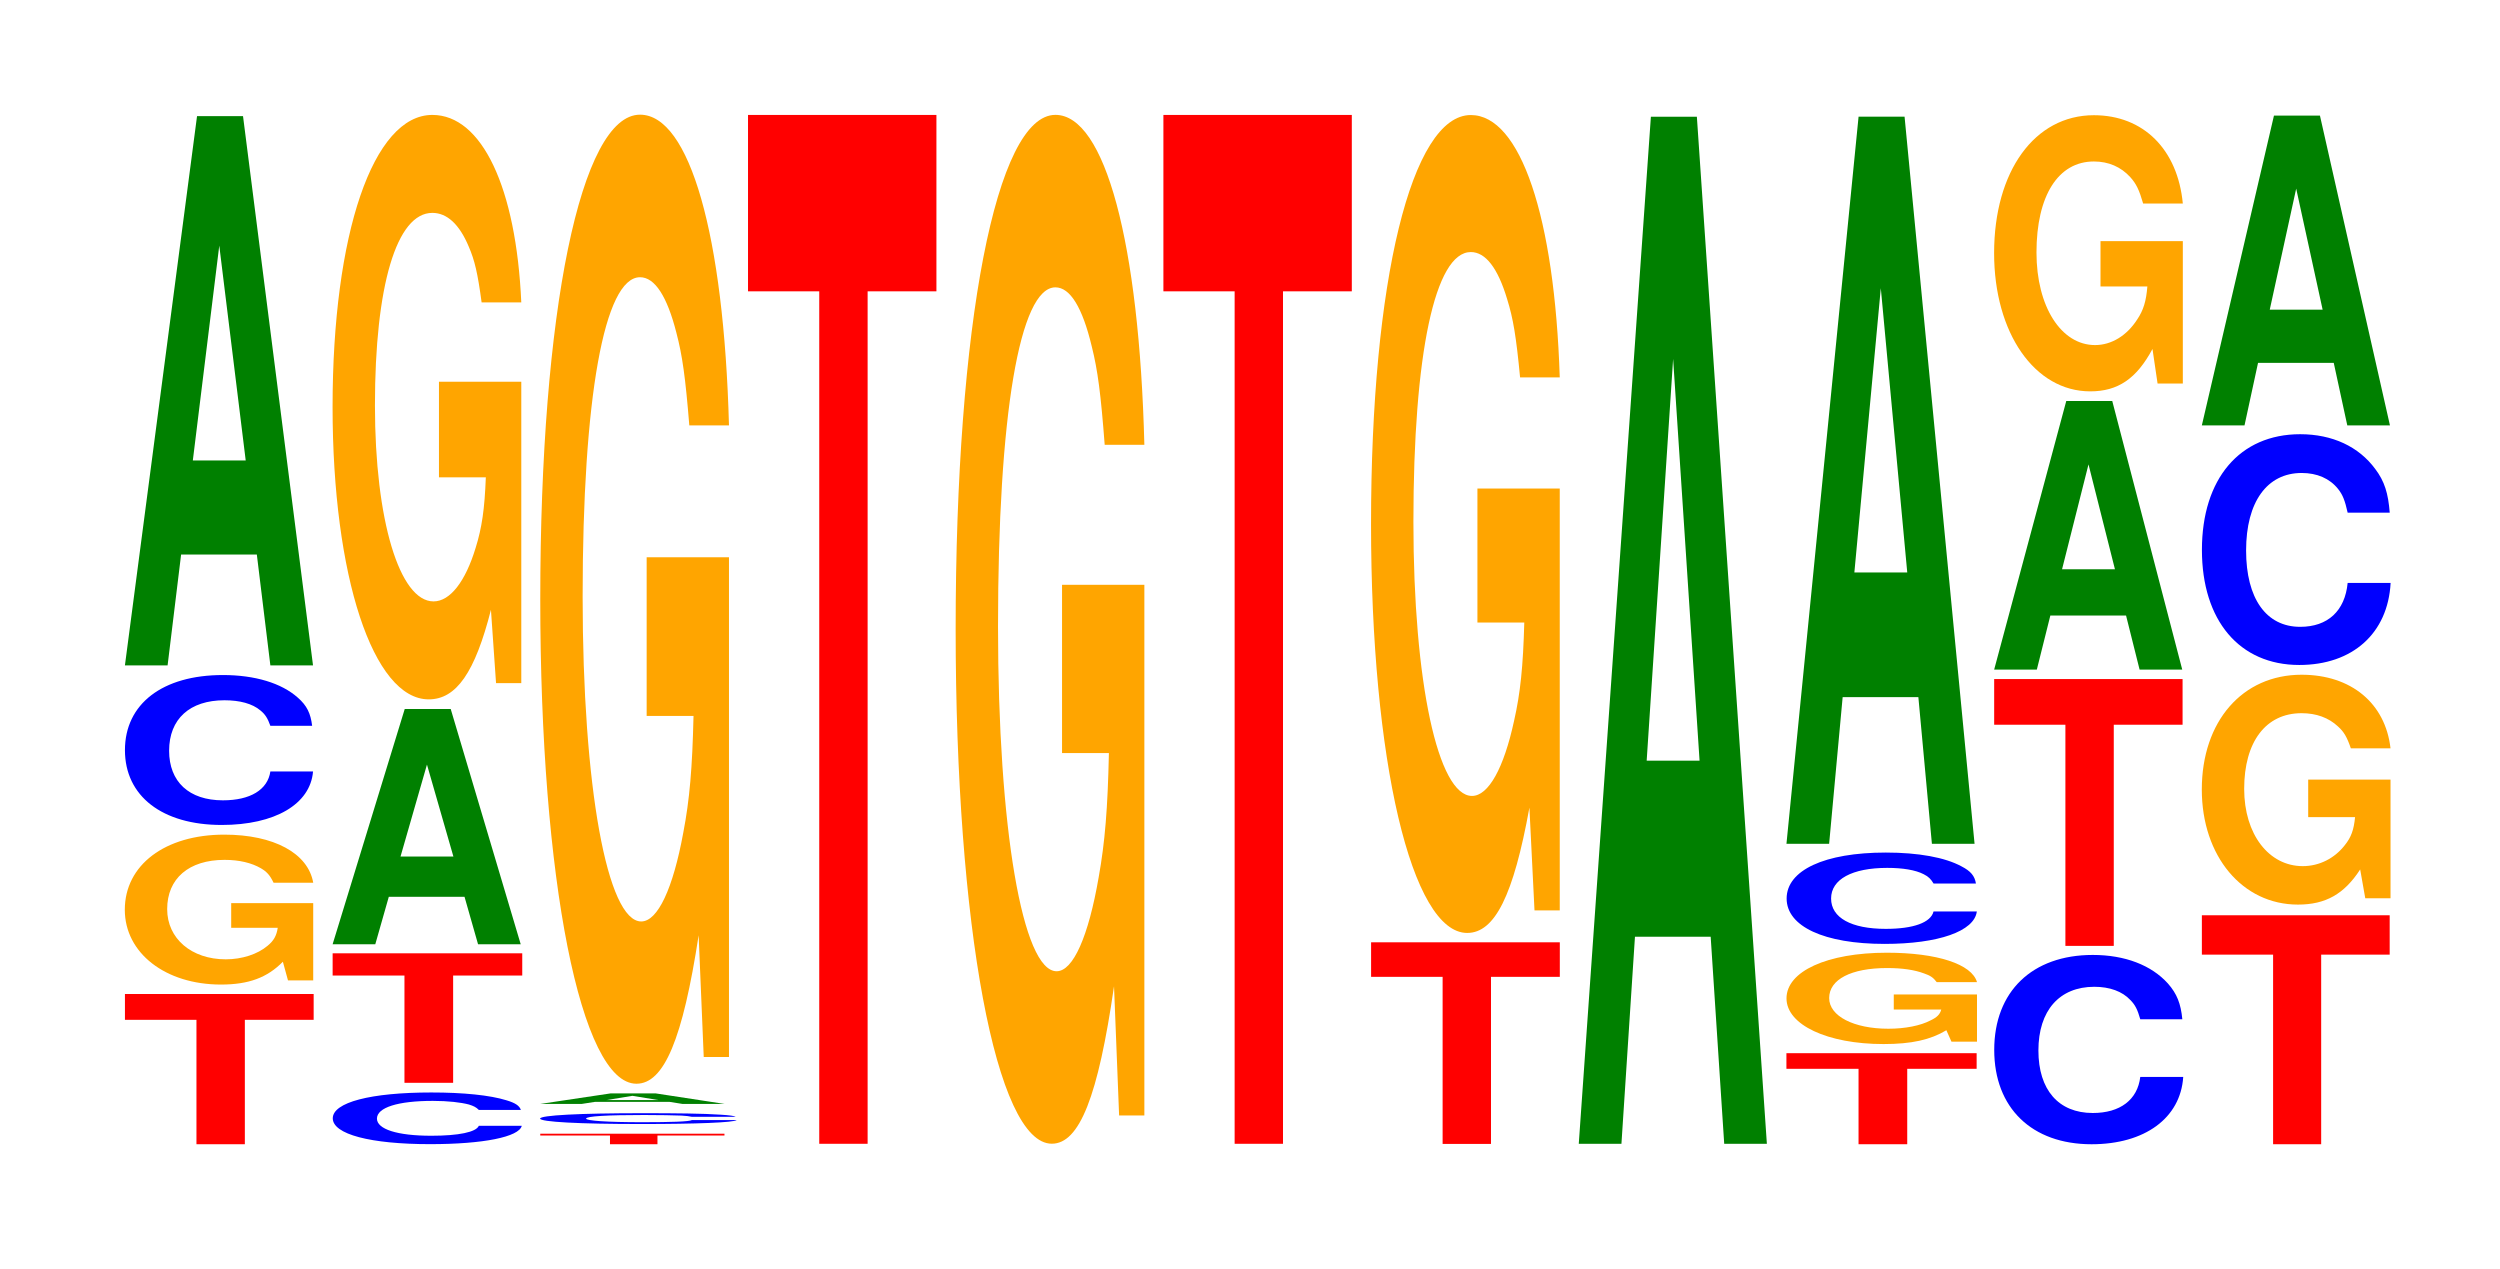
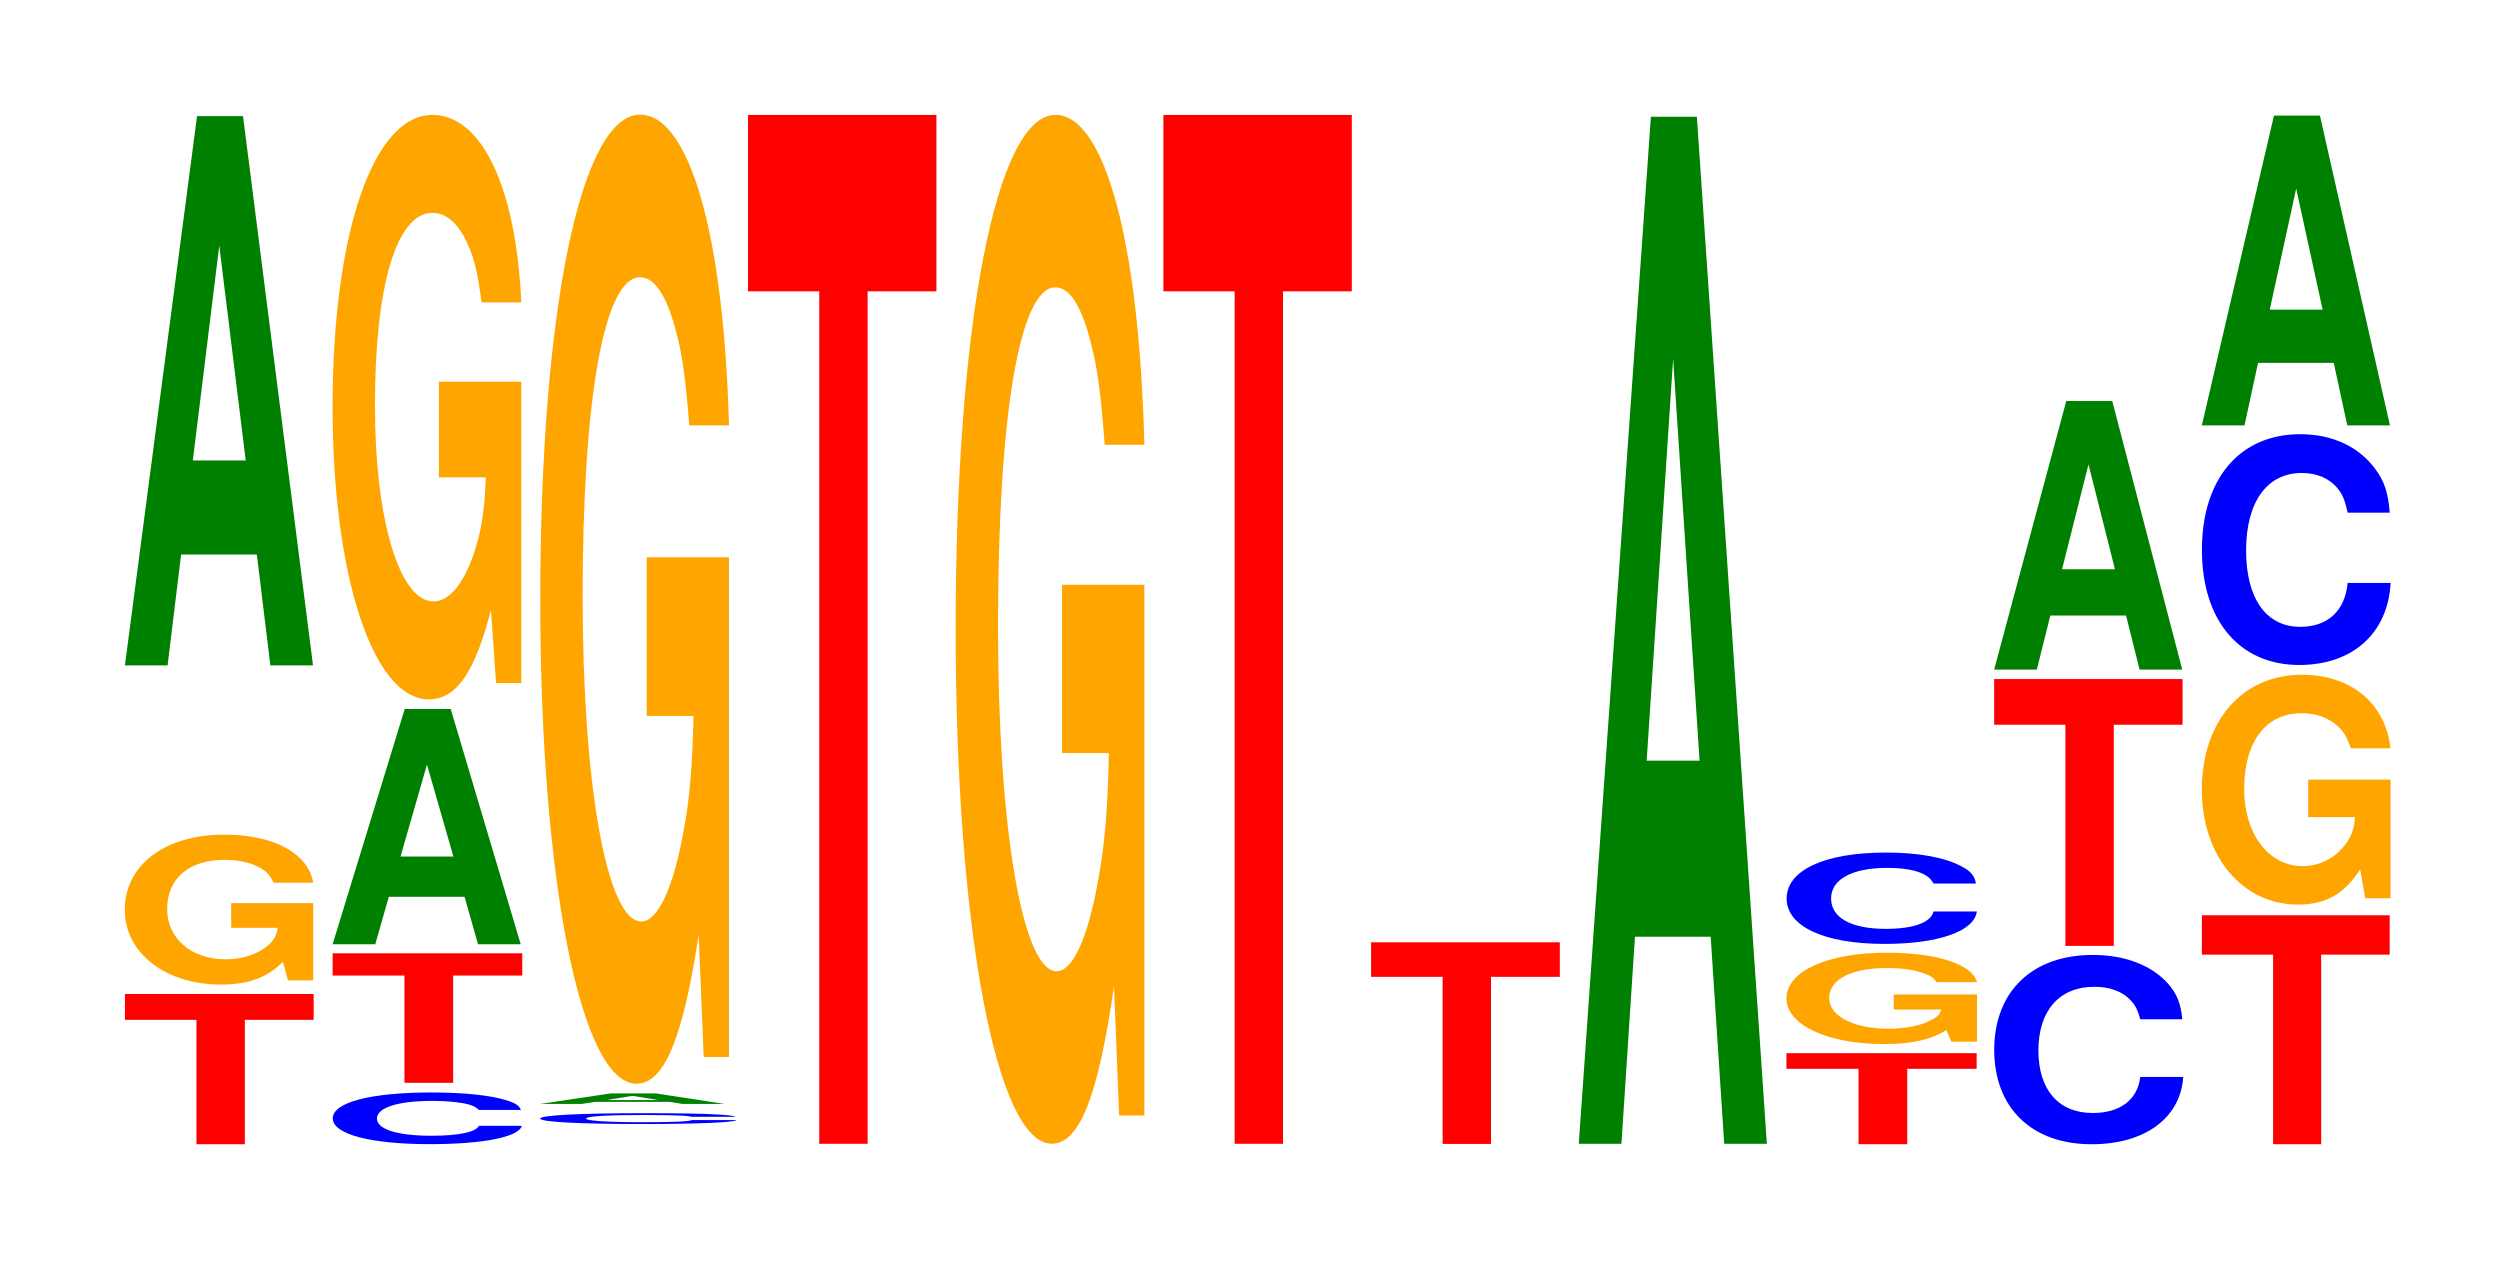
<svg xmlns="http://www.w3.org/2000/svg" xmlns:xlink="http://www.w3.org/1999/xlink" width="130pt" height="66pt" viewBox="0 0 130 66" version="1.1">
  <defs>
    <g>
      <symbol overflow="visible" id="glyph0-0">
        <path style="stroke:none;" d="M 6.469 -6.469 L 10.047 -6.469 L 10.047 -7.812 L 0.234 -7.812 L 0.234 -6.469 L 3.953 -6.469 L 3.953 0 L 6.469 0 Z M 6.469 -6.469 " />
      </symbol>
      <symbol overflow="visible" id="glyph1-0">
        <path style="stroke:none;" d="M 10.406 -4 L 6.141 -4 L 6.141 -2.719 L 8.562 -2.719 C 8.5 -2.312 8.359 -2.047 8.031 -1.781 C 7.516 -1.344 6.703 -1.078 5.859 -1.078 C 4.078 -1.078 2.812 -2.156 2.812 -3.688 C 2.812 -5.281 3.938 -6.25 5.797 -6.25 C 6.562 -6.25 7.203 -6.094 7.688 -5.812 C 8 -5.625 8.156 -5.453 8.344 -5.062 L 10.406 -5.062 C 10.141 -6.594 8.359 -7.562 5.781 -7.562 C 2.703 -7.562 0.609 -5.984 0.609 -3.656 C 0.609 -1.406 2.719 0.234 5.609 0.234 C 7.047 0.234 8.016 -0.125 8.828 -0.953 L 9.094 0.016 L 10.406 0.016 Z M 10.406 -4 " />
      </symbol>
      <symbol overflow="visible" id="glyph2-0">
-         <path style="stroke:none;" d="M 10.406 -4.922 C 10.328 -5.562 10.141 -5.969 9.656 -6.391 C 8.812 -7.141 7.438 -7.562 5.766 -7.562 C 2.625 -7.562 0.672 -6.062 0.672 -3.656 C 0.672 -1.266 2.609 0.234 5.703 0.234 C 8.469 0.234 10.312 -0.844 10.453 -2.547 L 8.234 -2.547 C 8.094 -1.594 7.188 -1.047 5.766 -1.047 C 4 -1.047 2.969 -2.016 2.969 -3.625 C 2.969 -5.281 4.047 -6.25 5.844 -6.25 C 6.641 -6.25 7.297 -6.078 7.719 -5.719 C 7.969 -5.516 8.094 -5.312 8.234 -4.922 Z M 10.406 -4.922 " />
-       </symbol>
+         </symbol>
      <symbol overflow="visible" id="glyph3-0">
        <path style="stroke:none;" d="M 7.234 -5.766 L 7.938 0 L 10.156 0 L 6.516 -28.562 L 4.125 -28.562 L 0.375 0 L 2.594 0 L 3.297 -5.766 Z M 6.656 -10.656 L 3.906 -10.656 L 5.281 -21.828 Z M 6.656 -10.656 " />
      </symbol>
      <symbol overflow="visible" id="glyph4-0">
        <path style="stroke:none;" d="M 10.453 -1.703 C 10.375 -1.922 10.172 -2.062 9.703 -2.203 C 8.844 -2.469 7.469 -2.609 5.797 -2.609 C 2.641 -2.609 0.672 -2.094 0.672 -1.266 C 0.672 -0.438 2.625 0.078 5.734 0.078 C 8.5 0.078 10.359 -0.297 10.5 -0.875 L 8.266 -0.875 C 8.125 -0.547 7.219 -0.359 5.797 -0.359 C 4.016 -0.359 2.969 -0.703 2.969 -1.25 C 2.969 -1.828 4.062 -2.172 5.875 -2.172 C 6.672 -2.172 7.328 -2.094 7.75 -1.984 C 8 -1.906 8.125 -1.844 8.266 -1.703 Z M 10.453 -1.703 " />
      </symbol>
      <symbol overflow="visible" id="glyph5-0">
        <path style="stroke:none;" d="M 6.5 -5.578 L 10.094 -5.578 L 10.094 -6.734 L 0.234 -6.734 L 0.234 -5.578 L 3.969 -5.578 L 3.969 0 L 6.5 0 Z M 6.5 -5.578 " />
      </symbol>
      <symbol overflow="visible" id="glyph6-0">
        <path style="stroke:none;" d="M 7.234 -2.469 L 7.938 0 L 10.156 0 L 6.516 -12.234 L 4.125 -12.234 L 0.375 0 L 2.594 0 L 3.297 -2.469 Z M 6.656 -4.562 L 3.906 -4.562 L 5.281 -9.344 Z M 6.656 -4.562 " />
      </symbol>
      <symbol overflow="visible" id="glyph7-0">
        <path style="stroke:none;" d="M 10.422 -15.594 L 6.141 -15.594 L 6.141 -10.625 L 8.578 -10.625 C 8.516 -8.984 8.375 -8 8.047 -6.953 C 7.516 -5.203 6.719 -4.172 5.859 -4.172 C 4.094 -4.172 2.812 -8.391 2.812 -14.359 C 2.812 -20.594 3.938 -24.375 5.797 -24.375 C 6.562 -24.375 7.203 -23.781 7.688 -22.625 C 8 -21.906 8.156 -21.234 8.359 -19.719 L 10.422 -19.719 C 10.156 -25.688 8.375 -29.469 5.797 -29.469 C 2.719 -29.469 0.609 -23.297 0.609 -14.281 C 0.609 -5.484 2.719 0.922 5.609 0.922 C 7.047 0.922 8.016 -0.484 8.844 -3.734 L 9.109 0.078 L 10.422 0.078 Z M 10.422 -15.594 " />
      </symbol>
      <symbol overflow="visible" id="glyph8-0">
-         <path style="stroke:none;" d="M 6.328 -0.453 L 9.812 -0.453 L 9.812 -0.547 L 0.234 -0.547 L 0.234 -0.453 L 3.859 -0.453 L 3.859 0 L 6.328 0 Z M 6.328 -0.453 " />
-       </symbol>
+         </symbol>
      <symbol overflow="visible" id="glyph9-0">
        <path style="stroke:none;" d="M 10.875 -0.359 C 10.797 -0.406 10.578 -0.438 10.094 -0.469 C 9.203 -0.531 7.766 -0.547 6.031 -0.547 C 2.734 -0.547 0.703 -0.438 0.703 -0.266 C 0.703 -0.094 2.719 0.016 5.953 0.016 C 8.844 0.016 10.781 -0.062 10.922 -0.188 L 8.594 -0.188 C 8.453 -0.109 7.5 -0.078 6.031 -0.078 C 4.172 -0.078 3.094 -0.156 3.094 -0.266 C 3.094 -0.391 4.219 -0.453 6.109 -0.453 C 6.938 -0.453 7.625 -0.438 8.062 -0.422 C 8.312 -0.406 8.453 -0.391 8.594 -0.359 Z M 10.875 -0.359 " />
      </symbol>
      <symbol overflow="visible" id="glyph10-0">
        <path style="stroke:none;" d="M 7.094 -0.109 L 7.781 0 L 9.969 0 L 6.391 -0.547 L 4.031 -0.547 L 0.375 0 L 2.531 0 L 3.234 -0.109 Z M 6.516 -0.203 L 3.828 -0.203 L 5.172 -0.422 Z M 6.516 -0.203 " />
      </symbol>
      <symbol overflow="visible" id="glyph11-0">
        <path style="stroke:none;" d="M 10.422 -25.859 L 6.141 -25.859 L 6.141 -17.609 L 8.578 -17.609 C 8.516 -14.906 8.375 -13.25 8.047 -11.547 C 7.516 -8.641 6.719 -6.922 5.859 -6.922 C 4.094 -6.922 2.812 -13.922 2.812 -23.812 C 2.812 -34.156 3.938 -40.422 5.797 -40.422 C 6.562 -40.422 7.203 -39.438 7.688 -37.531 C 8 -36.344 8.156 -35.219 8.359 -32.719 L 10.422 -32.719 C 10.156 -42.609 8.375 -48.875 5.797 -48.875 C 2.719 -48.875 0.609 -38.656 0.609 -23.672 C 0.609 -9.094 2.719 1.516 5.609 1.516 C 7.047 1.516 8.016 -0.797 8.844 -6.203 L 9.109 0.125 L 10.422 0.125 Z M 10.422 -25.859 " />
      </symbol>
      <symbol overflow="visible" id="glyph12-0">
        <path style="stroke:none;" d="M 6.453 -44.328 L 10.031 -44.328 L 10.031 -53.5 L 0.234 -53.5 L 0.234 -44.328 L 3.938 -44.328 L 3.938 0 L 6.453 0 Z M 6.453 -44.328 " />
      </symbol>
      <symbol overflow="visible" id="glyph13-0">
        <path style="stroke:none;" d="M 10.422 -27.453 L 6.141 -27.453 L 6.141 -18.703 L 8.578 -18.703 C 8.516 -15.828 8.375 -14.078 8.047 -12.25 C 7.516 -9.172 6.719 -7.359 5.859 -7.359 C 4.094 -7.359 2.812 -14.781 2.812 -25.281 C 2.812 -36.281 3.938 -42.922 5.797 -42.922 C 6.562 -42.922 7.203 -41.875 7.688 -39.844 C 8 -38.594 8.156 -37.391 8.359 -34.734 L 10.422 -34.734 C 10.156 -45.234 8.375 -51.891 5.797 -51.891 C 2.719 -51.891 0.609 -41.031 0.609 -25.141 C 0.609 -9.672 2.719 1.609 5.609 1.609 C 7.047 1.609 8.016 -0.844 8.844 -6.578 L 9.109 0.141 L 10.422 0.141 Z M 10.422 -27.453 " />
      </symbol>
      <symbol overflow="visible" id="glyph14-0">
        <path style="stroke:none;" d="M 6.469 -8.688 L 10.047 -8.688 L 10.047 -10.484 L 0.234 -10.484 L 0.234 -8.688 L 3.953 -8.688 L 3.953 0 L 6.469 0 Z M 6.469 -8.688 " />
      </symbol>
      <symbol overflow="visible" id="glyph15-0">
-         <path style="stroke:none;" d="M 10.422 -21.828 L 6.141 -21.828 L 6.141 -14.859 L 8.578 -14.859 C 8.516 -12.578 8.375 -11.188 8.047 -9.75 C 7.516 -7.297 6.719 -5.844 5.859 -5.844 C 4.094 -5.844 2.812 -11.75 2.812 -20.094 C 2.812 -28.844 3.938 -34.125 5.797 -34.125 C 6.562 -34.125 7.203 -33.297 7.688 -31.672 C 8 -30.672 8.156 -29.734 8.359 -27.609 L 10.422 -27.609 C 10.156 -35.969 8.375 -41.25 5.797 -41.25 C 2.719 -41.25 0.609 -32.625 0.609 -19.984 C 0.609 -7.688 2.719 1.281 5.609 1.281 C 7.047 1.281 8.016 -0.672 8.844 -5.234 L 9.109 0.109 L 10.422 0.109 Z M 10.422 -21.828 " />
-       </symbol>
+         </symbol>
      <symbol overflow="visible" id="glyph16-0">
        <path style="stroke:none;" d="M 7.234 -10.766 L 7.938 0 L 10.156 0 L 6.516 -53.406 L 4.125 -53.406 L 0.375 0 L 2.594 0 L 3.297 -10.766 Z M 6.656 -19.922 L 3.906 -19.922 L 5.281 -40.812 Z M 6.656 -19.922 " />
      </symbol>
      <symbol overflow="visible" id="glyph17-0">
        <path style="stroke:none;" d="M 6.516 -3.922 L 10.125 -3.922 L 10.125 -4.734 L 0.234 -4.734 L 0.234 -3.922 L 3.984 -3.922 L 3.984 0 L 6.516 0 Z M 6.516 -3.922 " />
      </symbol>
      <symbol overflow="visible" id="glyph18-0">
        <path style="stroke:none;" d="M 10.531 -2.438 L 6.203 -2.438 L 6.203 -1.656 L 8.672 -1.656 C 8.609 -1.406 8.453 -1.25 8.125 -1.094 C 7.594 -0.812 6.781 -0.656 5.922 -0.656 C 4.125 -0.656 2.844 -1.312 2.844 -2.25 C 2.844 -3.219 3.984 -3.812 5.859 -3.812 C 6.641 -3.812 7.281 -3.719 7.781 -3.531 C 8.094 -3.422 8.25 -3.328 8.438 -3.078 L 10.531 -3.078 C 10.266 -4.016 8.453 -4.609 5.844 -4.609 C 2.734 -4.609 0.625 -3.641 0.625 -2.234 C 0.625 -0.859 2.75 0.141 5.672 0.141 C 7.125 0.141 8.109 -0.078 8.938 -0.578 L 9.203 0.016 L 10.531 0.016 Z M 10.531 -2.438 " />
      </symbol>
      <symbol overflow="visible" id="glyph19-0">
        <path style="stroke:none;" d="M 10.531 -3 C 10.469 -3.391 10.266 -3.641 9.781 -3.891 C 8.922 -4.359 7.531 -4.609 5.844 -4.609 C 2.656 -4.609 0.688 -3.688 0.688 -2.219 C 0.688 -0.766 2.641 0.141 5.781 0.141 C 8.578 0.141 10.453 -0.516 10.578 -1.547 L 8.328 -1.547 C 8.188 -0.969 7.281 -0.641 5.844 -0.641 C 4.047 -0.641 3 -1.219 3 -2.219 C 3 -3.219 4.094 -3.812 5.922 -3.812 C 6.719 -3.812 7.391 -3.703 7.812 -3.484 C 8.062 -3.359 8.188 -3.234 8.328 -3 Z M 10.531 -3 " />
      </symbol>
      <symbol overflow="visible" id="glyph20-0">
-         <path style="stroke:none;" d="M 7.234 -7.625 L 7.938 0 L 10.156 0 L 6.516 -37.812 L 4.125 -37.812 L 0.375 0 L 2.594 0 L 3.297 -7.625 Z M 6.656 -14.109 L 3.906 -14.109 L 5.281 -28.891 Z M 6.656 -14.109 " />
-       </symbol>
+         </symbol>
      <symbol overflow="visible" id="glyph21-0">
        <path style="stroke:none;" d="M 10.453 -6.203 C 10.375 -7.016 10.172 -7.531 9.703 -8.062 C 8.844 -9.016 7.469 -9.547 5.797 -9.547 C 2.641 -9.547 0.672 -7.641 0.672 -4.609 C 0.672 -1.594 2.625 0.297 5.734 0.297 C 8.5 0.297 10.359 -1.062 10.5 -3.203 L 8.266 -3.203 C 8.125 -2.016 7.219 -1.328 5.797 -1.328 C 4.016 -1.328 2.969 -2.531 2.969 -4.578 C 2.969 -6.656 4.062 -7.891 5.875 -7.891 C 6.672 -7.891 7.328 -7.656 7.75 -7.203 C 8 -6.953 8.125 -6.703 8.266 -6.203 Z M 10.453 -6.203 " />
      </symbol>
      <symbol overflow="visible" id="glyph22-0">
        <path style="stroke:none;" d="M 6.453 -11.5 L 10.031 -11.5 L 10.031 -13.875 L 0.234 -13.875 L 0.234 -11.5 L 3.938 -11.5 L 3.938 0 L 6.453 0 Z M 6.453 -11.5 " />
      </symbol>
      <symbol overflow="visible" id="glyph23-0">
        <path style="stroke:none;" d="M 7.234 -2.812 L 7.938 0 L 10.156 0 L 6.516 -13.969 L 4.125 -13.969 L 0.375 0 L 2.594 0 L 3.297 -2.812 Z M 6.656 -5.219 L 3.906 -5.219 L 5.281 -10.672 Z M 6.656 -5.219 " />
      </symbol>
      <symbol overflow="visible" id="glyph24-0">
-         <path style="stroke:none;" d="M 10.422 -7.375 L 6.141 -7.375 L 6.141 -5.016 L 8.578 -5.016 C 8.516 -4.25 8.375 -3.781 8.047 -3.297 C 7.516 -2.469 6.719 -1.969 5.859 -1.969 C 4.094 -1.969 2.812 -3.969 2.812 -6.781 C 2.812 -9.734 3.938 -11.516 5.797 -11.516 C 6.562 -11.516 7.203 -11.234 7.688 -10.703 C 8 -10.359 8.156 -10.031 8.359 -9.328 L 10.422 -9.328 C 10.156 -12.141 8.375 -13.922 5.797 -13.922 C 2.719 -13.922 0.609 -11.016 0.609 -6.75 C 0.609 -2.594 2.719 0.438 5.609 0.438 C 7.047 0.438 8.016 -0.219 8.844 -1.766 L 9.109 0.031 L 10.422 0.031 Z M 10.422 -7.375 " />
-       </symbol>
+         </symbol>
      <symbol overflow="visible" id="glyph25-0">
        <path style="stroke:none;" d="M 6.438 -9.859 L 10 -9.859 L 10 -11.906 L 0.234 -11.906 L 0.234 -9.859 L 3.938 -9.859 L 3.938 0 L 6.438 0 Z M 6.438 -9.859 " />
      </symbol>
      <symbol overflow="visible" id="glyph26-0">
        <path style="stroke:none;" d="M 10.422 -6.141 L 6.141 -6.141 L 6.141 -4.188 L 8.578 -4.188 C 8.516 -3.531 8.375 -3.141 8.047 -2.734 C 7.516 -2.047 6.719 -1.641 5.859 -1.641 C 4.094 -1.641 2.812 -3.297 2.812 -5.656 C 2.812 -8.109 3.938 -9.594 5.797 -9.594 C 6.562 -9.594 7.203 -9.359 7.688 -8.906 C 8 -8.625 8.156 -8.359 8.359 -7.766 L 10.422 -7.766 C 10.156 -10.109 8.375 -11.594 5.797 -11.594 C 2.719 -11.594 0.609 -9.172 0.609 -5.625 C 0.609 -2.156 2.719 0.359 5.609 0.359 C 7.047 0.359 8.016 -0.188 8.844 -1.469 L 9.109 0.031 L 10.422 0.031 Z M 10.422 -6.141 " />
      </symbol>
      <symbol overflow="visible" id="glyph27-0">
        <path style="stroke:none;" d="M 10.438 -7.562 C 10.359 -8.562 10.172 -9.188 9.688 -9.828 C 8.828 -11 7.453 -11.641 5.781 -11.641 C 2.641 -11.641 0.672 -9.328 0.672 -5.625 C 0.672 -1.953 2.625 0.359 5.734 0.359 C 8.5 0.359 10.344 -1.281 10.484 -3.906 L 8.25 -3.906 C 8.109 -2.453 7.219 -1.625 5.781 -1.625 C 4.016 -1.625 2.969 -3.094 2.969 -5.594 C 2.969 -8.125 4.062 -9.625 5.859 -9.625 C 6.656 -9.625 7.312 -9.344 7.75 -8.797 C 8 -8.484 8.109 -8.188 8.25 -7.562 Z M 10.438 -7.562 " />
      </symbol>
      <symbol overflow="visible" id="glyph28-0">
        <path style="stroke:none;" d="M 7.234 -3.25 L 7.938 0 L 10.156 0 L 6.516 -16.109 L 4.125 -16.109 L 0.375 0 L 2.594 0 L 3.297 -3.25 Z M 6.656 -6.016 L 3.906 -6.016 L 5.281 -12.312 Z M 6.656 -6.016 " />
      </symbol>
    </g>
  </defs>
  <g id="surface1">
    <g style="fill:rgb(100%,0%,0%);fill-opacity:1;">
      <use xlink:href="#glyph0-0" x="6.263" y="59.5" />
    </g>
    <g style="fill:rgb(100%,64.647%,0%);fill-opacity:1;">
      <use xlink:href="#glyph1-0" x="5.881" y="50.963" />
    </g>
    <g style="fill:rgb(0%,0%,100%);fill-opacity:1;">
      <use xlink:href="#glyph2-0" x="5.825" y="42.664" />
    </g>
    <g style="fill:rgb(0%,50.194%,0%);fill-opacity:1;">
      <use xlink:href="#glyph3-0" x="6.121" y="34.6" />
    </g>
    <g style="fill:rgb(0%,0%,100%);fill-opacity:1;">
      <use xlink:href="#glyph4-0" x="16.632" y="59.418" />
    </g>
    <g style="fill:rgb(100%,0%,0%);fill-opacity:1;">
      <use xlink:href="#glyph5-0" x="17.063" y="56.306" />
    </g>
    <g style="fill:rgb(0%,50.194%,0%);fill-opacity:1;">
      <use xlink:href="#glyph6-0" x="16.921" y="49.102" />
    </g>
    <g style="fill:rgb(100%,64.647%,0%);fill-opacity:1;">
      <use xlink:href="#glyph7-0" x="16.685" y="35.445" />
    </g>
    <g style="fill:rgb(100%,0%,0%);fill-opacity:1;">
      <use xlink:href="#glyph8-0" x="27.86" y="59.5" />
    </g>
    <g style="fill:rgb(0%,0%,100%);fill-opacity:1;">
      <use xlink:href="#glyph9-0" x="27.383" y="58.433" />
    </g>
    <g style="fill:rgb(0%,50.194%,0%);fill-opacity:1;">
      <use xlink:href="#glyph10-0" x="27.713" y="57.405" />
    </g>
    <g style="fill:rgb(100%,64.647%,0%);fill-opacity:1;">
      <use xlink:href="#glyph11-0" x="27.485" y="54.838" />
    </g>
    <g style="fill:rgb(100%,0%,0%);fill-opacity:1;">
      <use xlink:href="#glyph12-0" x="38.663" y="59.477" />
    </g>
    <g style="fill:rgb(100%,64.647%,0%);fill-opacity:1;">
      <use xlink:href="#glyph13-0" x="49.085" y="57.864" />
    </g>
    <g style="fill:rgb(100%,0%,0%);fill-opacity:1;">
      <use xlink:href="#glyph12-0" x="60.263" y="59.477" />
    </g>
    <g style="fill:rgb(100%,0%,0%);fill-opacity:1;">
      <use xlink:href="#glyph14-0" x="71.063" y="59.484" />
    </g>
    <g style="fill:rgb(100%,64.647%,0%);fill-opacity:1;">
      <use xlink:href="#glyph15-0" x="70.685" y="47.232" />
    </g>
    <g style="fill:rgb(0%,50.194%,0%);fill-opacity:1;">
      <use xlink:href="#glyph16-0" x="81.721" y="59.477" />
    </g>
    <g style="fill:rgb(100%,0%,0%);fill-opacity:1;">
      <use xlink:href="#glyph17-0" x="92.66" y="59.5" />
    </g>
    <g style="fill:rgb(100%,64.647%,0%);fill-opacity:1;">
      <use xlink:href="#glyph18-0" x="92.273" y="54.15" />
    </g>
    <g style="fill:rgb(0%,0%,100%);fill-opacity:1;">
      <use xlink:href="#glyph19-0" x="92.217" y="48.942" />
    </g>
    <g style="fill:rgb(0%,50.194%,0%);fill-opacity:1;">
      <use xlink:href="#glyph20-0" x="92.521" y="43.877" />
    </g>
    <g style="fill:rgb(0%,0%,100%);fill-opacity:1;">
      <use xlink:href="#glyph21-0" x="103.028" y="59.204" />
    </g>
    <g style="fill:rgb(100%,0%,0%);fill-opacity:1;">
      <use xlink:href="#glyph22-0" x="103.463" y="49.186" />
    </g>
    <g style="fill:rgb(0%,50.194%,0%);fill-opacity:1;">
      <use xlink:href="#glyph23-0" x="103.321" y="34.82" />
    </g>
    <g style="fill:rgb(100%,64.647%,0%);fill-opacity:1;">
      <use xlink:href="#glyph24-0" x="103.085" y="19.913" />
    </g>
    <g style="fill:rgb(100%,0%,0%);fill-opacity:1;">
      <use xlink:href="#glyph25-0" x="114.263" y="59.5" />
    </g>
    <g style="fill:rgb(100%,64.647%,0%);fill-opacity:1;">
      <use xlink:href="#glyph26-0" x="113.885" y="46.68" />
    </g>
    <g style="fill:rgb(0%,0%,100%);fill-opacity:1;">
      <use xlink:href="#glyph27-0" x="113.828" y="34.22" />
    </g>
    <g style="fill:rgb(0%,50.194%,0%);fill-opacity:1;">
      <use xlink:href="#glyph28-0" x="114.121" y="22.12" />
    </g>
  </g>
</svg>